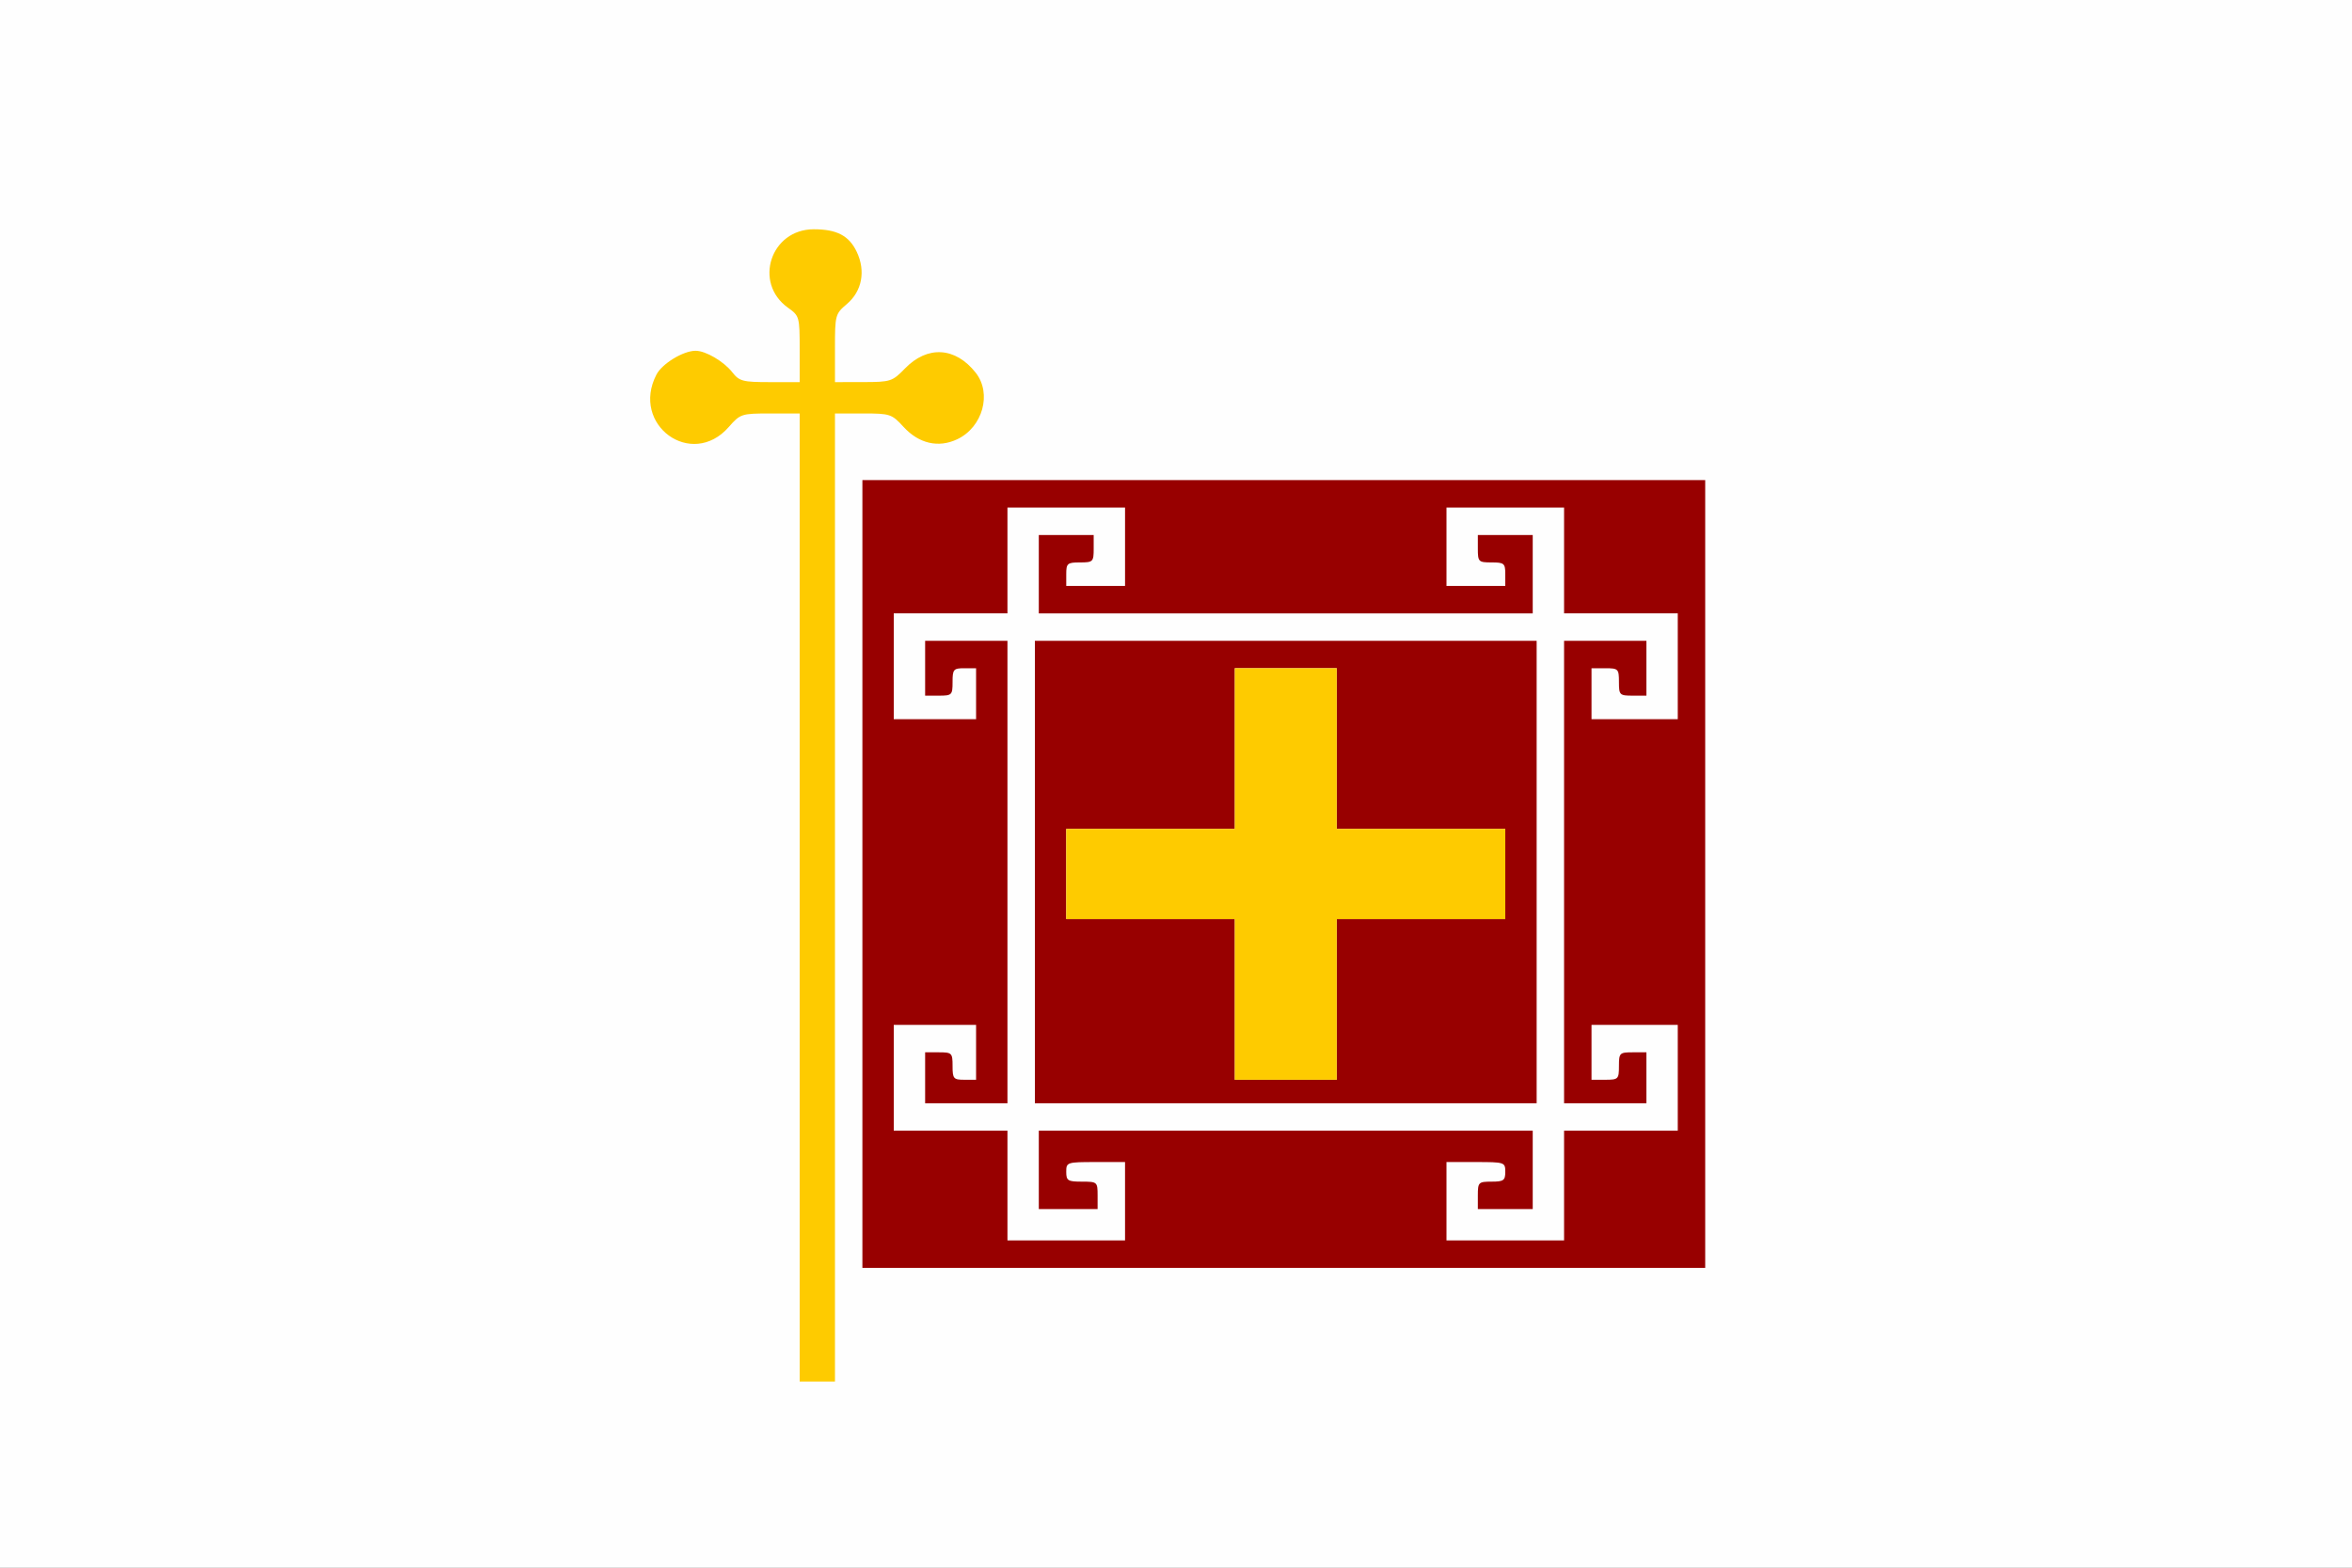
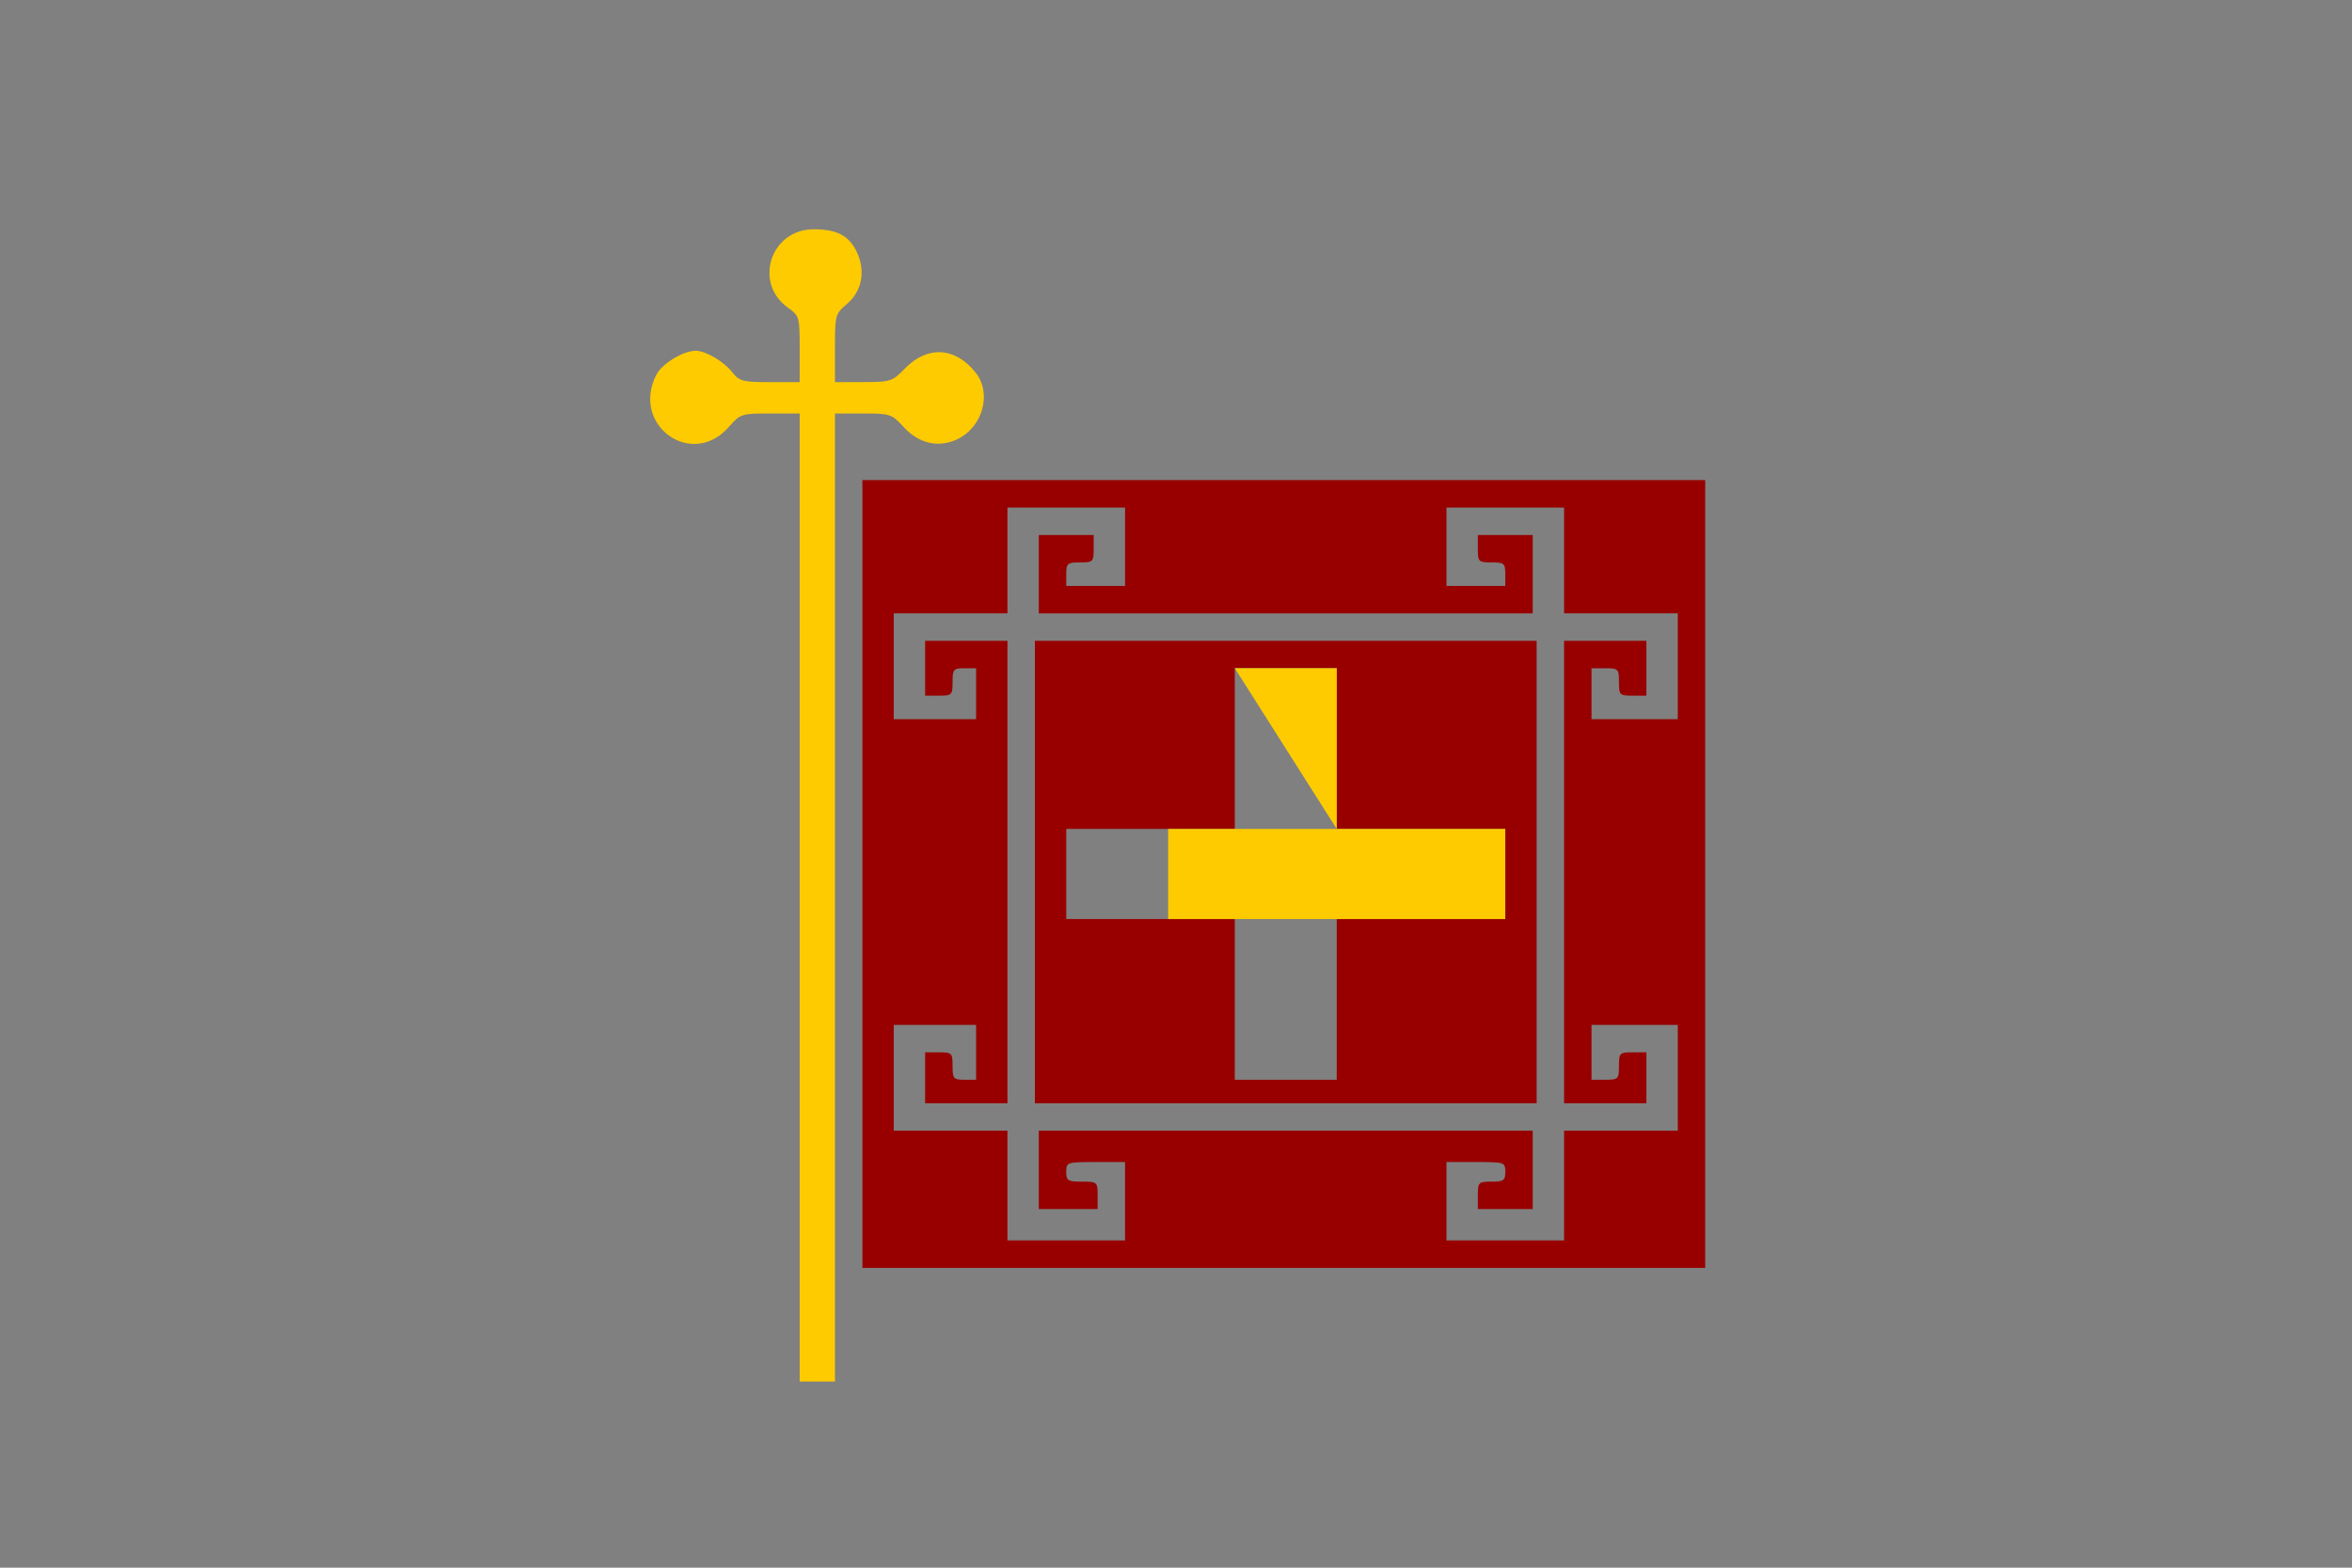
<svg xmlns="http://www.w3.org/2000/svg" xmlns:ns1="http://sodipodi.sourceforge.net/DTD/sodipodi-0.dtd" xmlns:ns2="http://www.inkscape.org/namespaces/inkscape" version="1.1" id="svg461" width="600" height="400" viewBox="0 0 600 400" ns1:docname="Sarakatsani(new2).svg" ns2:version="0.92.4 (5da689c313, 2019-01-14)">
  <rect x="0" y="0" width="600" height="400" fill="#808080" stroke="none" />
  <defs id="defs465" />
  <ns1:namedview pagecolor="#ffffff" bordercolor="#666666" borderopacity="1" objecttolerance="10" gridtolerance="10" guidetolerance="10" ns2:pageopacity="0" ns2:pageshadow="2" ns2:window-width="1366" ns2:window-height="705" id="namedview463" showgrid="false" ns2:zoom="0.7737705" ns2:cx="343.55076" ns2:cy="273.71069" ns2:window-x="-8" ns2:window-y="-8" ns2:window-maximized="1" ns2:current-layer="g471" />
  <g id="g471" transform="translate(-361.864,95)">
-     <path style="fill:#fefefe;stroke-width:1.701" d="M 361.864,105 V -95 H 661.864 961.864 V 105 305 H 661.864 361.864 Z" id="path477" ns2:connector-curvature="0" />
    <path style="fill:#980000" d="M 581.864,128 V 27.5 h 107.5 107.5 v 100.5 100.5 h -107.5 -107.5 z m 67,83.5 v -10 h -7.5 c -7.333,0 -7.5,0.056 -7.5,2.5 0,2.25 0.4,2.5 4,2.5 3.905,0 4,0.083 4,3.5 v 3.5 h -7.5 -7.5 v -10 -10 h 63 63 v 10 10 h -7 -7 v -3.5 c 0,-3.333 0.167,-3.5 3.5,-3.5 3.067,0 3.5,-0.31 3.5,-2.5 0,-2.444 -0.167,-2.5 -7.5,-2.5 h -7.5 v 10 10 h 15 15 v -14 -14 h 14.5 14.5 v -13.5 -13.5 h -11 -11 v 7 7 h 3.5 c 3.333,0 3.5,-0.167 3.5,-3.5 0,-3.333 0.167,-3.5 3.5,-3.5 h 3.5 v 6.5 6.5 h -10.5 -10.5 v -59 -59 h 10.5 10.5 v 7 7 h -3.5 c -3.333,0 -3.5,-0.167 -3.5,-3.5 0,-3.333 -0.167,-3.5 -3.5,-3.5 h -3.5 v 6.5 6.5 h 11 11 v -13.5 -13.5 h -14.5 -14.5 v -13.5 -13.5 h -15 -15 v 10 10 h 7.5 7.5 v -3 c 0,-2.762 -0.278,-3 -3.5,-3 -3.333,0 -3.5,-0.167 -3.5,-3.5 v -3.5 h 7 7 v 10 10 h -63 -63 v -10 -10 h 7 7 v 3.5 c 0,3.333 -0.167,3.5 -3.5,3.5 -3.222,0 -3.5,0.238 -3.5,3 v 3 h 7.5 7.5 v -10 -10 h -15 -15 v 13.5 13.5 h -14.5 -14.5 v 13.5 13.5 h 10.5 10.5 v -6.5 -6.5 h -3 c -2.762,0 -3,0.278 -3,3.5 0,3.333 -0.167,3.5 -3.5,3.5 h -3.5 v -7 -7 h 10.5 10.5 v 59 59 h -10.5 -10.5 v -6.5 -6.5 h 3.5 c 3.333,0 3.5,0.167 3.5,3.5 0,3.222 0.238,3.5 3,3.5 h 3 v -7 -7 h -10.5 -10.5 v 13.5 13.5 h 14.5 14.5 v 14 14 h 15 15 z m -23,-84 V 68.5 h 64 64 v 59 59 h -64 -64 z m 77,32.5 v -20.5 h 21.5 21.5 v -11.5 -11.5 h -21.5 -21.5 v -20.5 -20.5 h -13 -13 v 20.5 20.5 h -21.5 -21.5 v 11.5 11.5 h 21.5 21.5 v 20.5 20.5 h 13 13 z" id="path473" ns2:connector-curvature="0" />
    <path style="fill:#fecb00" d="M 565.864,134 V 10.5 h -7.531 c -7.342,0 -7.607,0.087 -10.576,3.469 -9.464,10.779 -25.073,-0.551 -18.437,-13.384 1.447,-2.799 6.845,-6.085 9.995,-6.085 2.56,0 7.167,2.699 9.355,5.48 1.808,2.299 2.65,2.52 9.588,2.52 h 7.606 V -5.932 c 0,-8.212 -0.078,-8.487 -2.975,-10.55 -8.911,-6.345 -4.429,-20.018 6.563,-20.018 5.9,0 9.012,1.636 10.973,5.77 2.317,4.883 1.34,10.034 -2.521,13.302 -2.955,2.501 -3.04,2.814 -3.04,11.25 v 8.677 l 7.25,-0.011 c 6.952,-0.01 7.388,-0.153 10.618,-3.477 5.747,-5.914 12.867,-5.48 18.044,1.102 4.166,5.297 1.781,13.88 -4.715,16.962 -4.795,2.276 -9.783,1.127 -13.707,-3.158 -3.008,-3.284 -3.416,-3.419 -10.311,-3.419 h -7.179 v 123.5 123.5 h -4.5 -4.5 z" id="path42" ns2:connector-curvature="0" />
-     <path style="fill:#fecb00;fill-opacity:1;stroke:none;stroke-width:1px;stroke-linecap:butt;stroke-linejoin:miter;stroke-opacity:1" d="m 676.864,75.5 h 26 v 41 h 43 v 23 h -43 v 41 h -26 v -41 h -43 v -23 h 43 z" id="path44" ns2:connector-curvature="0" />
+     <path style="fill:#fecb00;fill-opacity:1;stroke:none;stroke-width:1px;stroke-linecap:butt;stroke-linejoin:miter;stroke-opacity:1" d="m 676.864,75.5 h 26 v 41 h 43 v 23 h -43 v 41 v -41 h -43 v -23 h 43 z" id="path44" ns2:connector-curvature="0" />
  </g>
</svg>